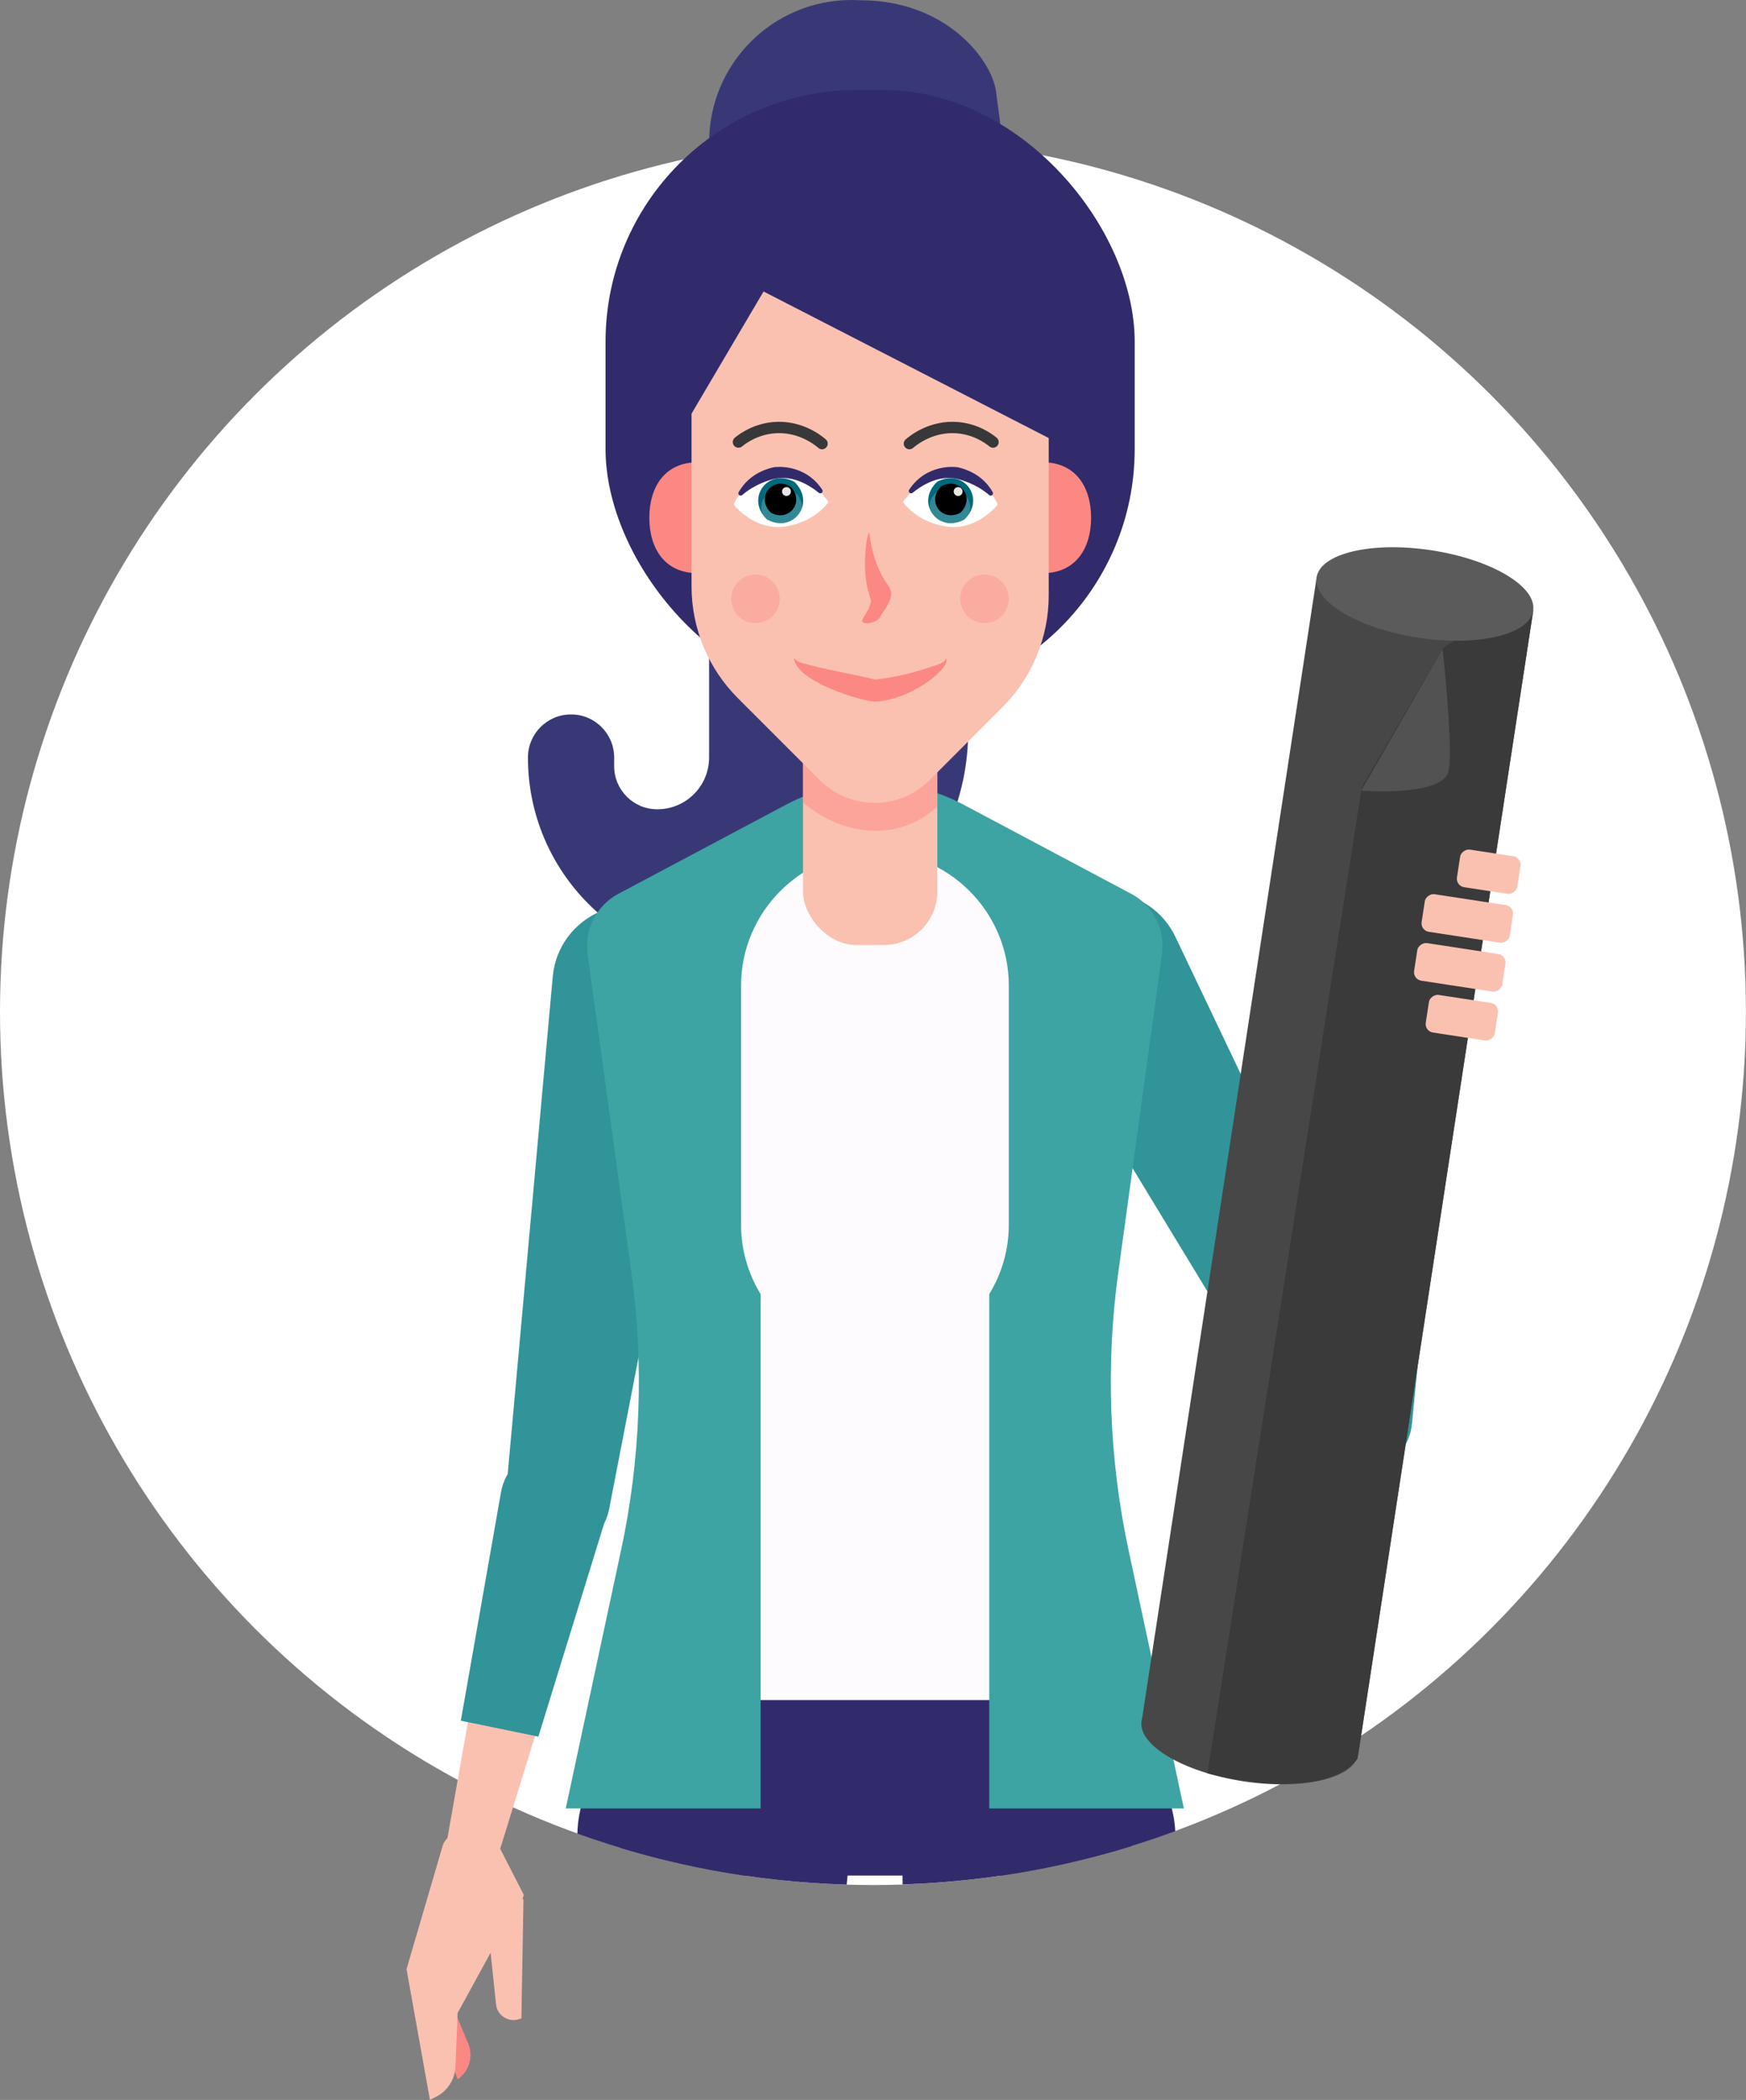
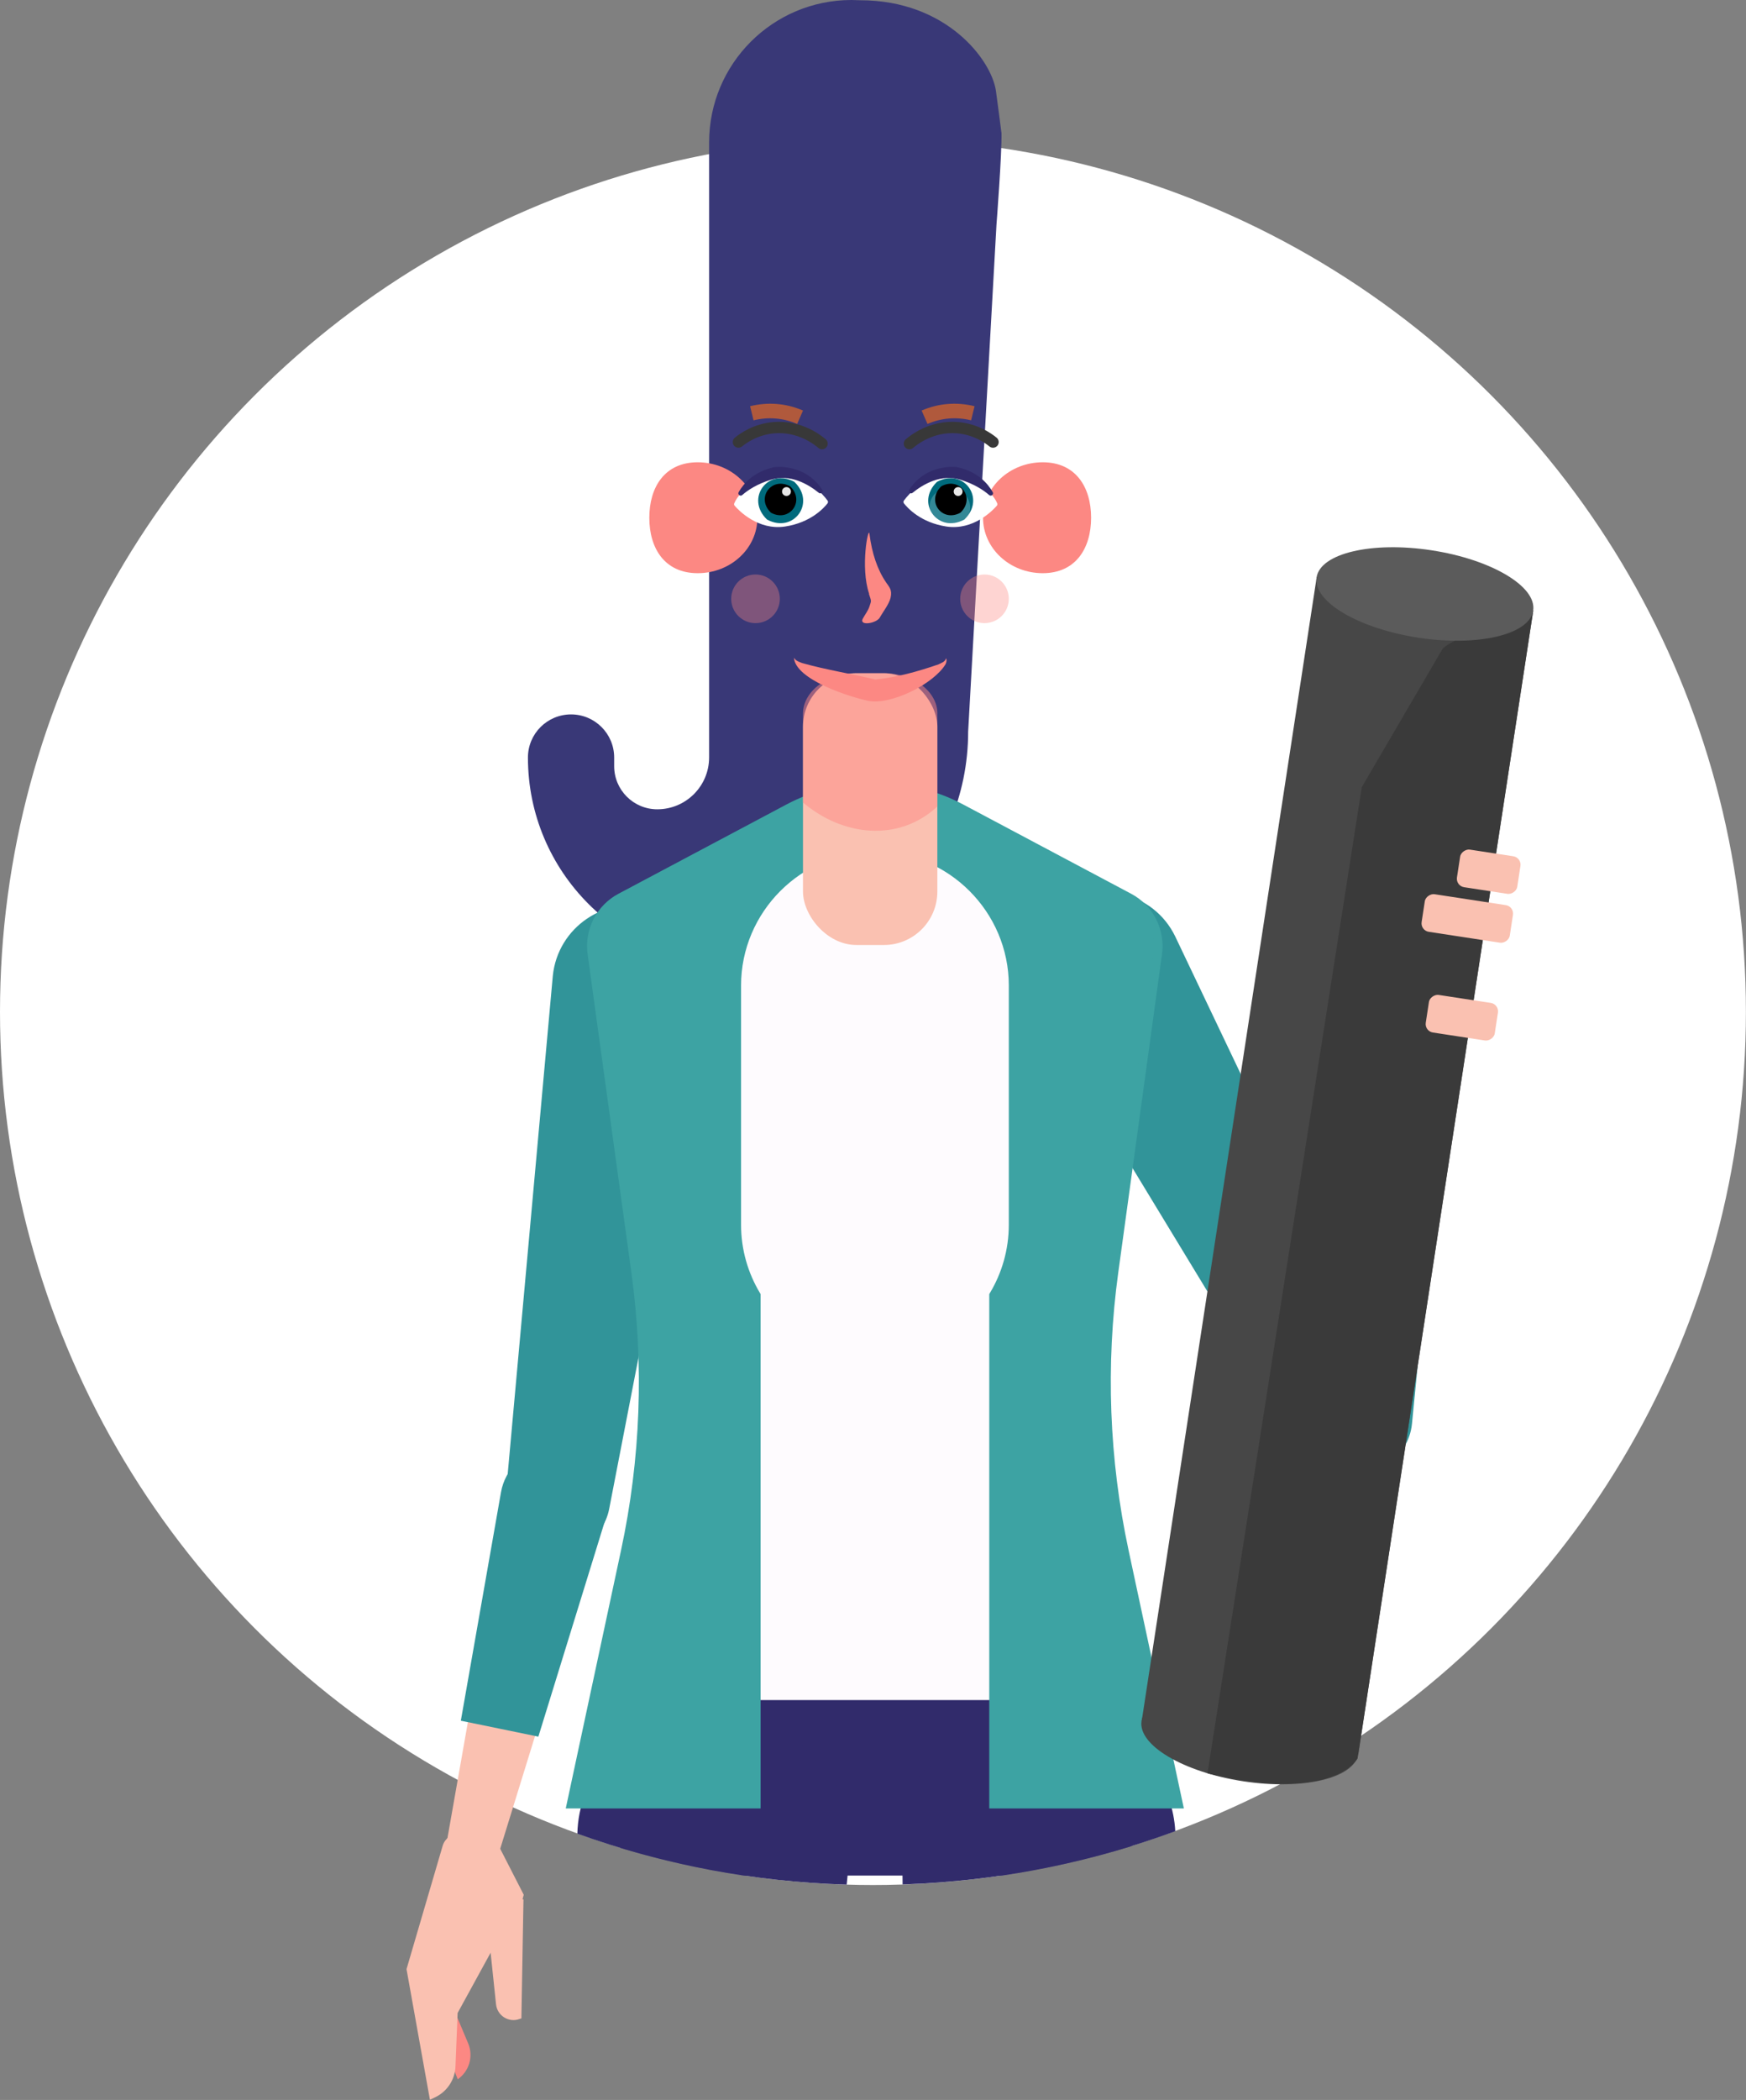
<svg xmlns="http://www.w3.org/2000/svg" xmlns:xlink="http://www.w3.org/1999/xlink" id="Ebene_2" viewBox="0 0 212.59 255.61">
  <rect x="0" y="0" width="212.59" height="255.61" fill="#808080" stroke="none" />
  <defs>
    <style>.cls-1{fill:none;stroke:#383838;stroke-linecap:round;stroke-width:1.38px;}.cls-1,.cls-2,.cls-3{stroke-miterlimit:10;}.cls-4{fill:#474747;}.cls-4,.cls-5,.cls-6,.cls-7,.cls-8,.cls-9,.cls-10,.cls-11,.cls-12,.cls-13,.cls-14,.cls-15,.cls-16,.cls-17,.cls-18,.cls-19,.cls-20,.cls-21,.cls-22{stroke-width:0px;}.cls-5{opacity:.2;}.cls-5,.cls-15,.cls-19{fill:#fff;}.cls-6{opacity:.36;}.cls-6,.cls-14,.cls-22{fill:#fc8883;}.cls-7{fill:#5b5b5b;}.cls-2{stroke:#fac1b1;}.cls-2,.cls-21{fill:#fac1b1;}.cls-8{fill:#fefbfe;}.cls-9{fill:#3a3a3a;}.cls-10{fill:#000;}.cls-3{fill:#3da3a3;stroke:#3da3a3;stroke-width:1.06px;}.cls-11{fill:#006a7c;}.cls-12{fill:#393877;}.cls-13{fill:#fc8883;}.cls-14{opacity:.51;}.cls-15{opacity:.9;}.cls-16{fill:#b0593c;}.cls-17{fill:#312b6b;}.cls-18{fill:#319499;}.cls-20{fill:#525252;}</style>
    <symbol id="New_Symbol_107" viewBox="0 0 18.92 42.57">
      <path class="cls-22" d="M6.45,25.53l3.29,8.09c.84,2.08.12,4.46-1.74,5.72h0l-5.17-13.44,3.62-.38Z" />
      <path class="cls-2" d="M17.82,29.33h0l.53-18.29-.25-.07.28-1.01L13.99,1.14l-5.11-.62c-1.07-.13-2.08.53-2.39,1.56L.51,21.64l3.38,20.2.32-.15c1.72-.82,2.85-2.52,2.95-4.42l.45-8.69,6.24-11.09.92,9.87c.14,1.49,1.63,2.46,3.05,1.98Z" />
    </symbol>
    <symbol id="New_Symbol_113" viewBox="0 0 8 8">
      <circle class="cls-6" cx="4" cy="4" r="4" />
    </symbol>
    <symbol id="New_Symbol_32" viewBox="0 0 3.79 1.45">
      <path class="cls-16" d="M.25,1.2L0,.18C1.28-.14,2.59-.03,3.79.49l-.42.96c-.98-.43-2.06-.52-3.12-.26Z" />
    </symbol>
    <symbol id="New_Symbol_96" viewBox="0 0 49.42 99.31">
      <path class="cls-18" d="M24.85,8.79L.37,88.48c-1.15,3.74.45,7.78,3.85,9.72h0c4.36,2.49,9.91.61,11.86-4.01L48.43,17.48c2.53-6,.07-12.94-5.68-16h0c-6.94-3.69-15.53-.18-17.9,7.31Z" />
    </symbol>
    <symbol id="New_Symbol_99" viewBox="0 0 39.78 79.65">
      <path class="cls-21" d="M.21,74.12c-.72,2.2.47,4.57,2.66,5.31.44.15.89.22,1.33.22,1.59,0,3.08-.9,3.8-2.4l15.03-31.48-11.98-4.35L.21,74.12Z" />
      <path class="cls-18" d="M33.39.32c-.78-.22-1.56-.32-2.33-.32-3.67,0-7.06,2.34-8.27,5.98l-11.74,35.44,11.98,4.35,15.89-33.3c2.34-4.89-.31-10.7-5.53-12.15Z" />
    </symbol>
  </defs>
  <g id="konfigurator">
    <circle class="cls-19" cx="106.29" cy="123.16" r="106.29" />
    <path class="cls-17" d="M141.89,215.13v-.88c0-7.27-5.9-13.17-13.17-13.17h-44.37c-7.27,0-13.17,5.9-13.17,13.17v.88c0,3.9,1.7,7.4,4.39,9.81,4.87,1.47,9.88,2.6,15.01,3.36h31.42c5.38-.8,10.64-2,15.73-3.57,2.56-2.4,4.16-5.81,4.16-9.6Z" />
    <path class="cls-12" d="M121.93,16.14s-.49-3.85-.67-5.1C120.7,7.27,115.23.03,104.74.03l-1.06-.03c-9.58,0-17.34,7.76-17.34,17.34v74.86c0,3.48-2.82,6.31-6.31,6.31h0c-2.9,0-5.25-2.35-5.25-5.25v-1.05c0-2.9-2.35-5.25-5.25-5.25h0c-2.9,0-5.25,2.35-5.25,5.25h0c0,13.93,11.29,25.22,25.22,25.22h0c15.67,0,28.38-12.7,28.38-28.38l3.45-61.72s.67-8.62.61-11.19Z" />
    <path class="cls-17" d="M140.35,215.25l-3.29-3.53c-5.31-5.81-14.37-6.07-20.01-.58l-4.43,4.32c-1.84,1.79-2.85,4.26-2.8,6.83l.08,7.09c11.64-.39,22.8-2.64,33.2-6.48-.15-2.73-1.08-5.37-2.71-7.6l-.04-.05Z" />
    <path class="cls-17" d="M101.46,216.72l-4.03-4.69c-5.13-5.97-14.18-6.5-19.98-1.18l-3.59,3.22-.04.05c-2.21,2.52-3.45,5.74-3.52,9.08,10.29,3.7,21.31,5.86,32.79,6.2l.56-5.64c.27-2.55-.52-5.1-2.19-7.05Z" />
    <use width="49.42" height="99.31" transform="translate(47.45 116.16) rotate(-11.9) scale(.76)" xlink:href="#New_Symbol_96" />
    <path class="cls-21" d="M54.22,225.21c-.3,1.73.85,3.37,2.57,3.68.35.06.69.07,1.02.02,1.19-.17,2.21-1.01,2.58-2.21l7.79-25.2-9.44-1.94-4.52,25.66Z" />
    <path class="cls-18" d="M68.31,176.24c-.61-.08-1.2-.07-1.78.02-2.75.4-5.03,2.53-5.53,5.38l-4.89,27.81,9.44,1.94,8.23-26.66c1.21-3.92-1.41-7.97-5.47-8.48Z" />
    <use width="18.92" height="42.57" transform="translate(49.31 223.27) rotate(-.66) scale(.76)" xlink:href="#New_Symbol_107" />
    <use width="49.42" height="99.31" transform="translate(160.79 104.6) rotate(171.6) scale(.76 -.76)" xlink:href="#New_Symbol_96" />
    <use width="39.78" height="79.65" transform="translate(141.7 166.12) rotate(31.11) scale(.76 -.76)" xlink:href="#New_Symbol_99" />
    <path class="cls-8" d="M77.92,154.81c1.54,11.21,1.12,22.6-1.25,33.66l-3.96,18.47h68.05l-3.96-18.47c-2.37-11.06-2.79-22.45-1.25-33.66l5.28-38.39c.38-2.74-1-5.43-3.44-6.73l-20.21-10.74c-6.53-3.47-14.35-3.47-20.88,0l-20.21,10.74c-2.45,1.3-3.82,3.99-3.44,6.73l5.28,38.39Z" />
    <path class="cls-3" d="M69.57,219.6h22.51v-61.93c-1.51-2.52-2.38-5.46-2.38-8.59v-29.12c0-9.25,7.57-16.83,16.83-16.83h0c9.25,0,16.83,7.57,16.83,16.83v29.12c0,3.13-.87,6.07-2.38,8.59v61.93h22.51l-6.59-30.76c-2.39-11.17-2.82-22.68-1.27-34l5.33-38.78c.38-2.77-1.01-5.49-3.48-6.8l-20.42-10.85c-6.59-3.5-14.5-3.5-21.09,0l-20.42,10.85c-2.47,1.31-3.86,4.03-3.48,6.8l5.33,38.78c1.56,11.32,1.13,22.83-1.27,34l-6.59,30.76Z" />
    <use width="3.79" height="1.45" transform="translate(91.33 49.14) scale(1.7)" xlink:href="#New_Symbol_32" />
    <use width="3.79" height="1.45" transform="translate(118.66 49.14) rotate(-180) scale(1.7 -1.7)" xlink:href="#New_Symbol_32" />
-     <rect class="cls-17" x="73.73" y="10.95" width="64.43" height="74.35" rx="30.64" ry="30.64" />
    <path class="cls-13" d="M92.22,63.02c0,3.73-3.25,6.75-7.27,6.75s-5.89-3.02-5.89-6.75,1.88-6.75,5.89-6.75,7.27,3.02,7.27,6.75Z" />
    <path class="cls-13" d="M132.85,63.02c0,3.73-1.88,6.75-5.89,6.75s-7.27-3.02-7.27-6.75,3.26-6.75,7.27-6.75,5.89,3.02,5.89,6.75Z" />
    <rect class="cls-21" x="97.77" y="81.95" width="16.36" height="33.08" rx="6.51" ry="6.51" />
    <path class="cls-14" d="M114.13,86.88v11.29c-4.7,4.36-11.51,3.64-16.36-.49v-10.8c0-2.71,2.93-4.94,6.51-4.94h3.35c3.58,0,6.51,2.22,6.51,4.94Z" />
-     <path class="cls-21" d="M84.2,50.35v21.02c0,5.11,2.03,10,5.64,13.61l9.97,9.97c3.7,3.7,9.69,3.7,13.38,0l8.86-8.86c3.61-3.61,5.64-8.51,5.64-13.61v-19.16l-34.72-17.84-8.77,14.87Z" />
    <path class="cls-1" d="M89.91,53.81c.59-.48,2.1-1.56,4.31-1.75,3.19-.27,5.42,1.55,5.87,1.94" />
    <use width="8" height="8" transform="translate(89.03 69.93) scale(.74)" xlink:href="#New_Symbol_113" />
    <use width="8" height="8" transform="translate(116.91 69.93) scale(.74)" xlink:href="#New_Symbol_113" />
    <path class="cls-19" d="M89.45,61.56c-.07-.08-.09-.19-.05-.29.26-.63,1.48-2.86,5.82-3.25,2.99-.27,5.04,2.23,5.54,2.91.08.1.07.24,0,.34-.44.56-2.05,2.35-5.18,2.82-3.27.49-5.62-1.94-6.13-2.53Z" />
    <path class="cls-11" d="M96.76,58.69c2.59,2.54-.13,6.26-3.33,4.57-.03-.01-.05-.03-.08-.06-2.59-2.54.13-6.26,3.33-4.57.03.01.05.03.08.06Z" />
-     <path class="cls-5" d="M92.71,62.1c.2,1.26,1.42,1.76,2.78,1.55s2.32-1.07,2.12-2.32-1.45-2.1-2.8-1.89-2.29,1.4-2.09,2.66Z" />
    <path class="cls-10" d="M96.24,59.23c1.79,1.77-.09,4.36-2.33,3.2-.03-.02-.06-.04-.08-.06-1.79-1.78.09-4.36,2.33-3.2.03.02.06.04.08.06Z" />
    <path class="cls-17" d="M100.11,59.61c.18.27-.16.58-.41.38-1.28-1.04-3.47-2.33-5.82-1.6-1.69.52-2.81,1.26-3.51,1.87-.24.21-.59-.08-.43-.36.63-1.1,1.87-2.48,4.28-3.03.01,0,.02,0,.03,0,.26-.04,3.76-.45,5.87,2.75Z" />
    <circle class="cls-15" cx="95.76" cy="59.83" r=".54" />
    <path class="cls-22" d="M105.8,72.29c.32.96.3.79.06,1.54-.17.52-.57,1.03-.8,1.46-.52.95,1.67.6,2.07-.13.33-.61,1.13-1.62,1.31-2.42.21-.95-.17-1.28-.54-1.83-1.07-1.56-1.74-3.56-2.04-5.95-.12-.95-1.14,4.04-.04,7.31Z" />
    <path class="cls-13" d="M96.67,80.05c.21.4.63.51,1,.66,2.9.82,5.99,1.3,8.9,2,2.58-.24,5.24-.99,7.7-1.84.36-.18.81-.31.92-.74.12.21.04.5-.06.72-1.43,2.39-6.61,5-9.39,4.46-2.31-.47-8.91-2.59-9.07-5.26h0Z" />
    <path class="cls-1" d="M120.91,53.81c-.59-.48-2.1-1.56-4.31-1.75-3.19-.27-5.42,1.55-5.87,1.94" />
    <path class="cls-19" d="M121.37,61.56c.07-.08.09-.19.05-.29-.26-.63-1.48-2.86-5.82-3.25-2.99-.27-5.04,2.23-5.54,2.91-.08.1-.07.24,0,.34.44.56,2.05,2.35,5.18,2.82,3.27.49,5.62-1.94,6.13-2.53Z" />
    <path class="cls-11" d="M114.05,58.69c-2.59,2.54.13,6.26,3.33,4.57.03-.01.05-.03.08-.06,2.59-2.54-.13-6.26-3.33-4.57-.03.01-.05.03-.08.06Z" />
    <path class="cls-5" d="M118.11,62.1c-.2,1.26-1.42,1.76-2.78,1.55s-2.32-1.07-2.12-2.32c.2-1.26,1.45-2.1,2.8-1.89s2.29,1.4,2.09,2.66Z" />
    <path class="cls-10" d="M114.57,59.23c-1.79,1.77.09,4.36,2.33,3.2.03-.02.06-.04.08-.06,1.79-1.78-.09-4.36-2.33-3.2-.03.02-.06.04-.08.06Z" />
    <path class="cls-17" d="M110.7,59.61c-.18.27.16.58.41.38,1.28-1.04,3.47-2.33,5.82-1.6,1.69.52,2.81,1.26,3.51,1.87.24.21.59-.08.43-.36-.63-1.1-1.87-2.48-4.28-3.03-.01,0-.02,0-.03,0-.26-.04-3.76-.45-5.87,2.75Z" />
    <circle class="cls-15" cx="116.66" cy="59.83" r=".54" />
    <ellipse class="cls-4" cx="152.18" cy="211.51" rx="5.38" ry="13.34" transform="translate(-79.92 329.94) rotate(-81.3)" />
    <rect class="cls-4" x="149.5" y="71.49" width="26.68" height="140.83" transform="translate(23.35 -23.01) rotate(8.7)" />
    <path class="cls-9" d="M165.29,214.05s-2.79,5.47-18.27,1.81l18.79-120.05,9.84-16.84c1.8-1.79,11.03-4.64,11.03-4.64l-21.39,139.73Z" />
-     <path class="cls-20" d="M176.27,94.16c.84-1.92-.62-15.16-.62-15.16l-9.91,17.24s9.3.73,10.53-2.08Z" />
    <ellipse class="cls-7" cx="173.49" cy="72.3" rx="5.38" ry="13.34" transform="translate(75.78 232.86) rotate(-81.3)" />
    <rect class="cls-21" x="175.68" y="119.63" width="4.63" height="8.5" rx="1.04" ry="1.04" transform="translate(327.37 -33.33) rotate(98.7)" />
-     <rect class="cls-21" x="175.42" y="112.32" width="4.63" height="10.86" rx="1.04" ry="1.04" transform="translate(321.02 -40.13) rotate(98.7)" />
    <rect class="cls-21" x="176.33" y="106.37" width="4.63" height="10.86" rx="1.04" ry="1.04" transform="translate(316.19 -47.88) rotate(98.7)" />
    <rect class="cls-21" x="178.93" y="102.39" width="4.63" height="7.43" rx="1.04" ry="1.04" transform="translate(313.56 -57) rotate(98.7)" />
  </g>
</svg>